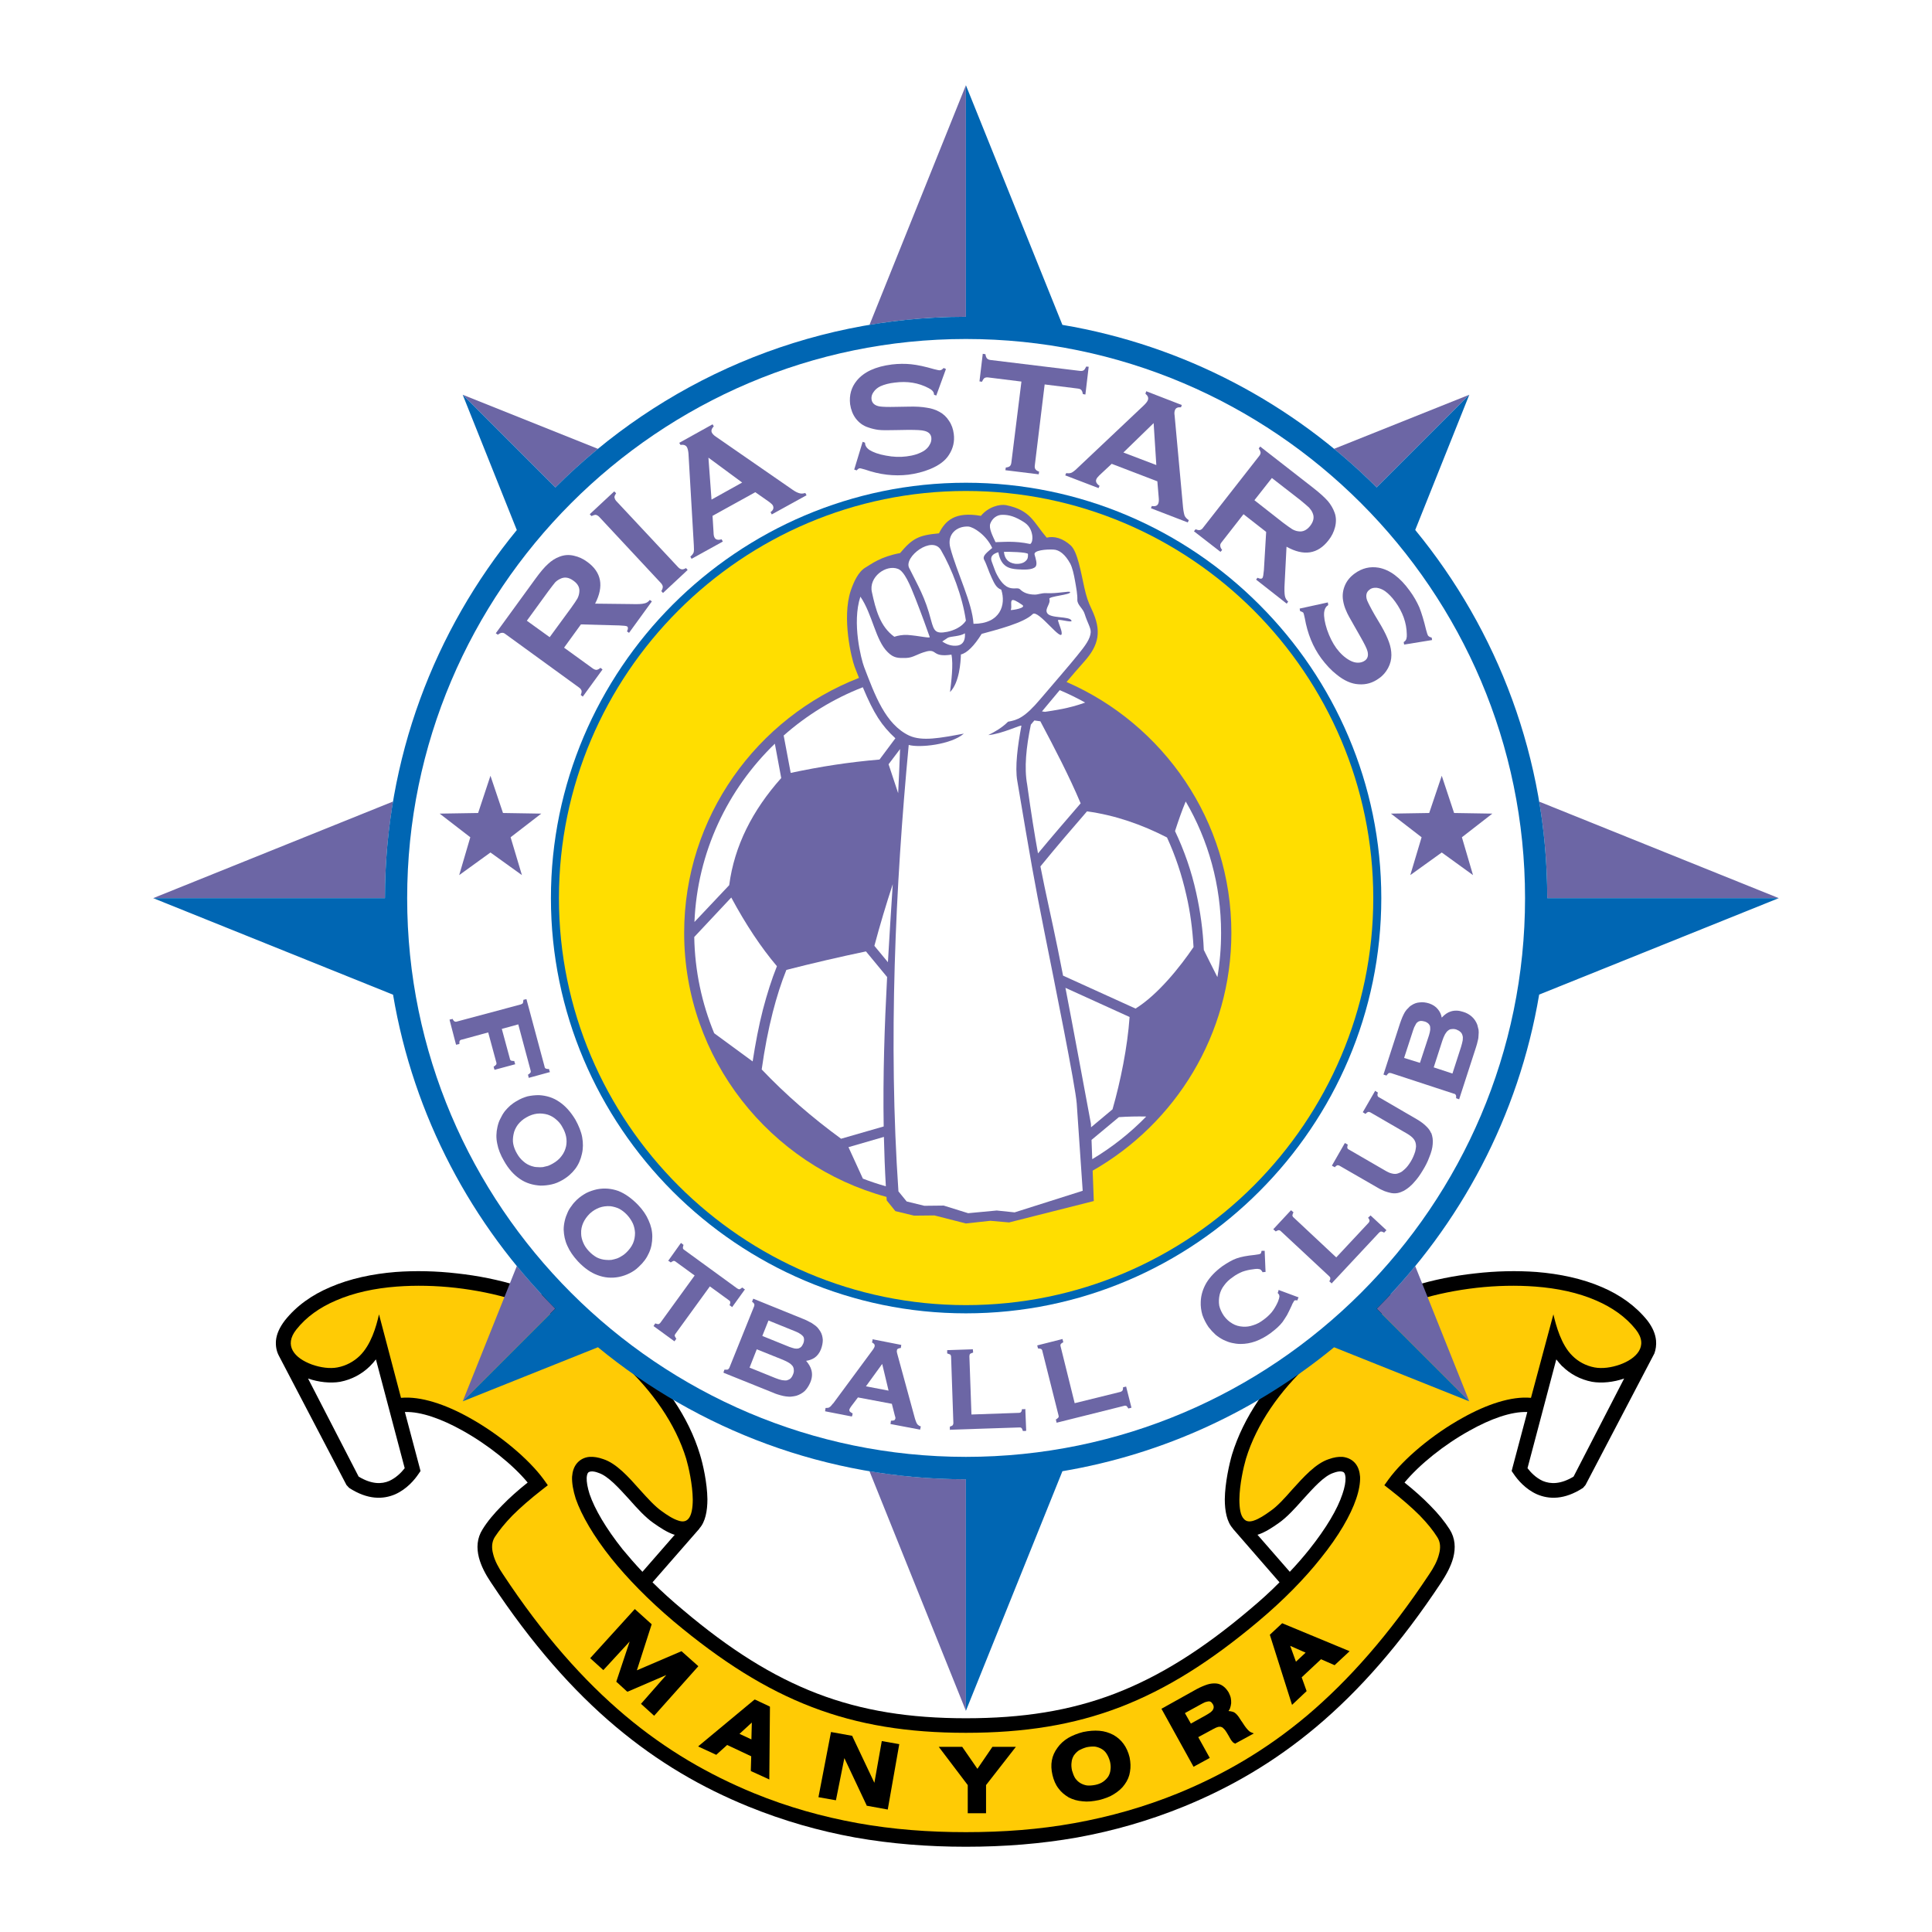
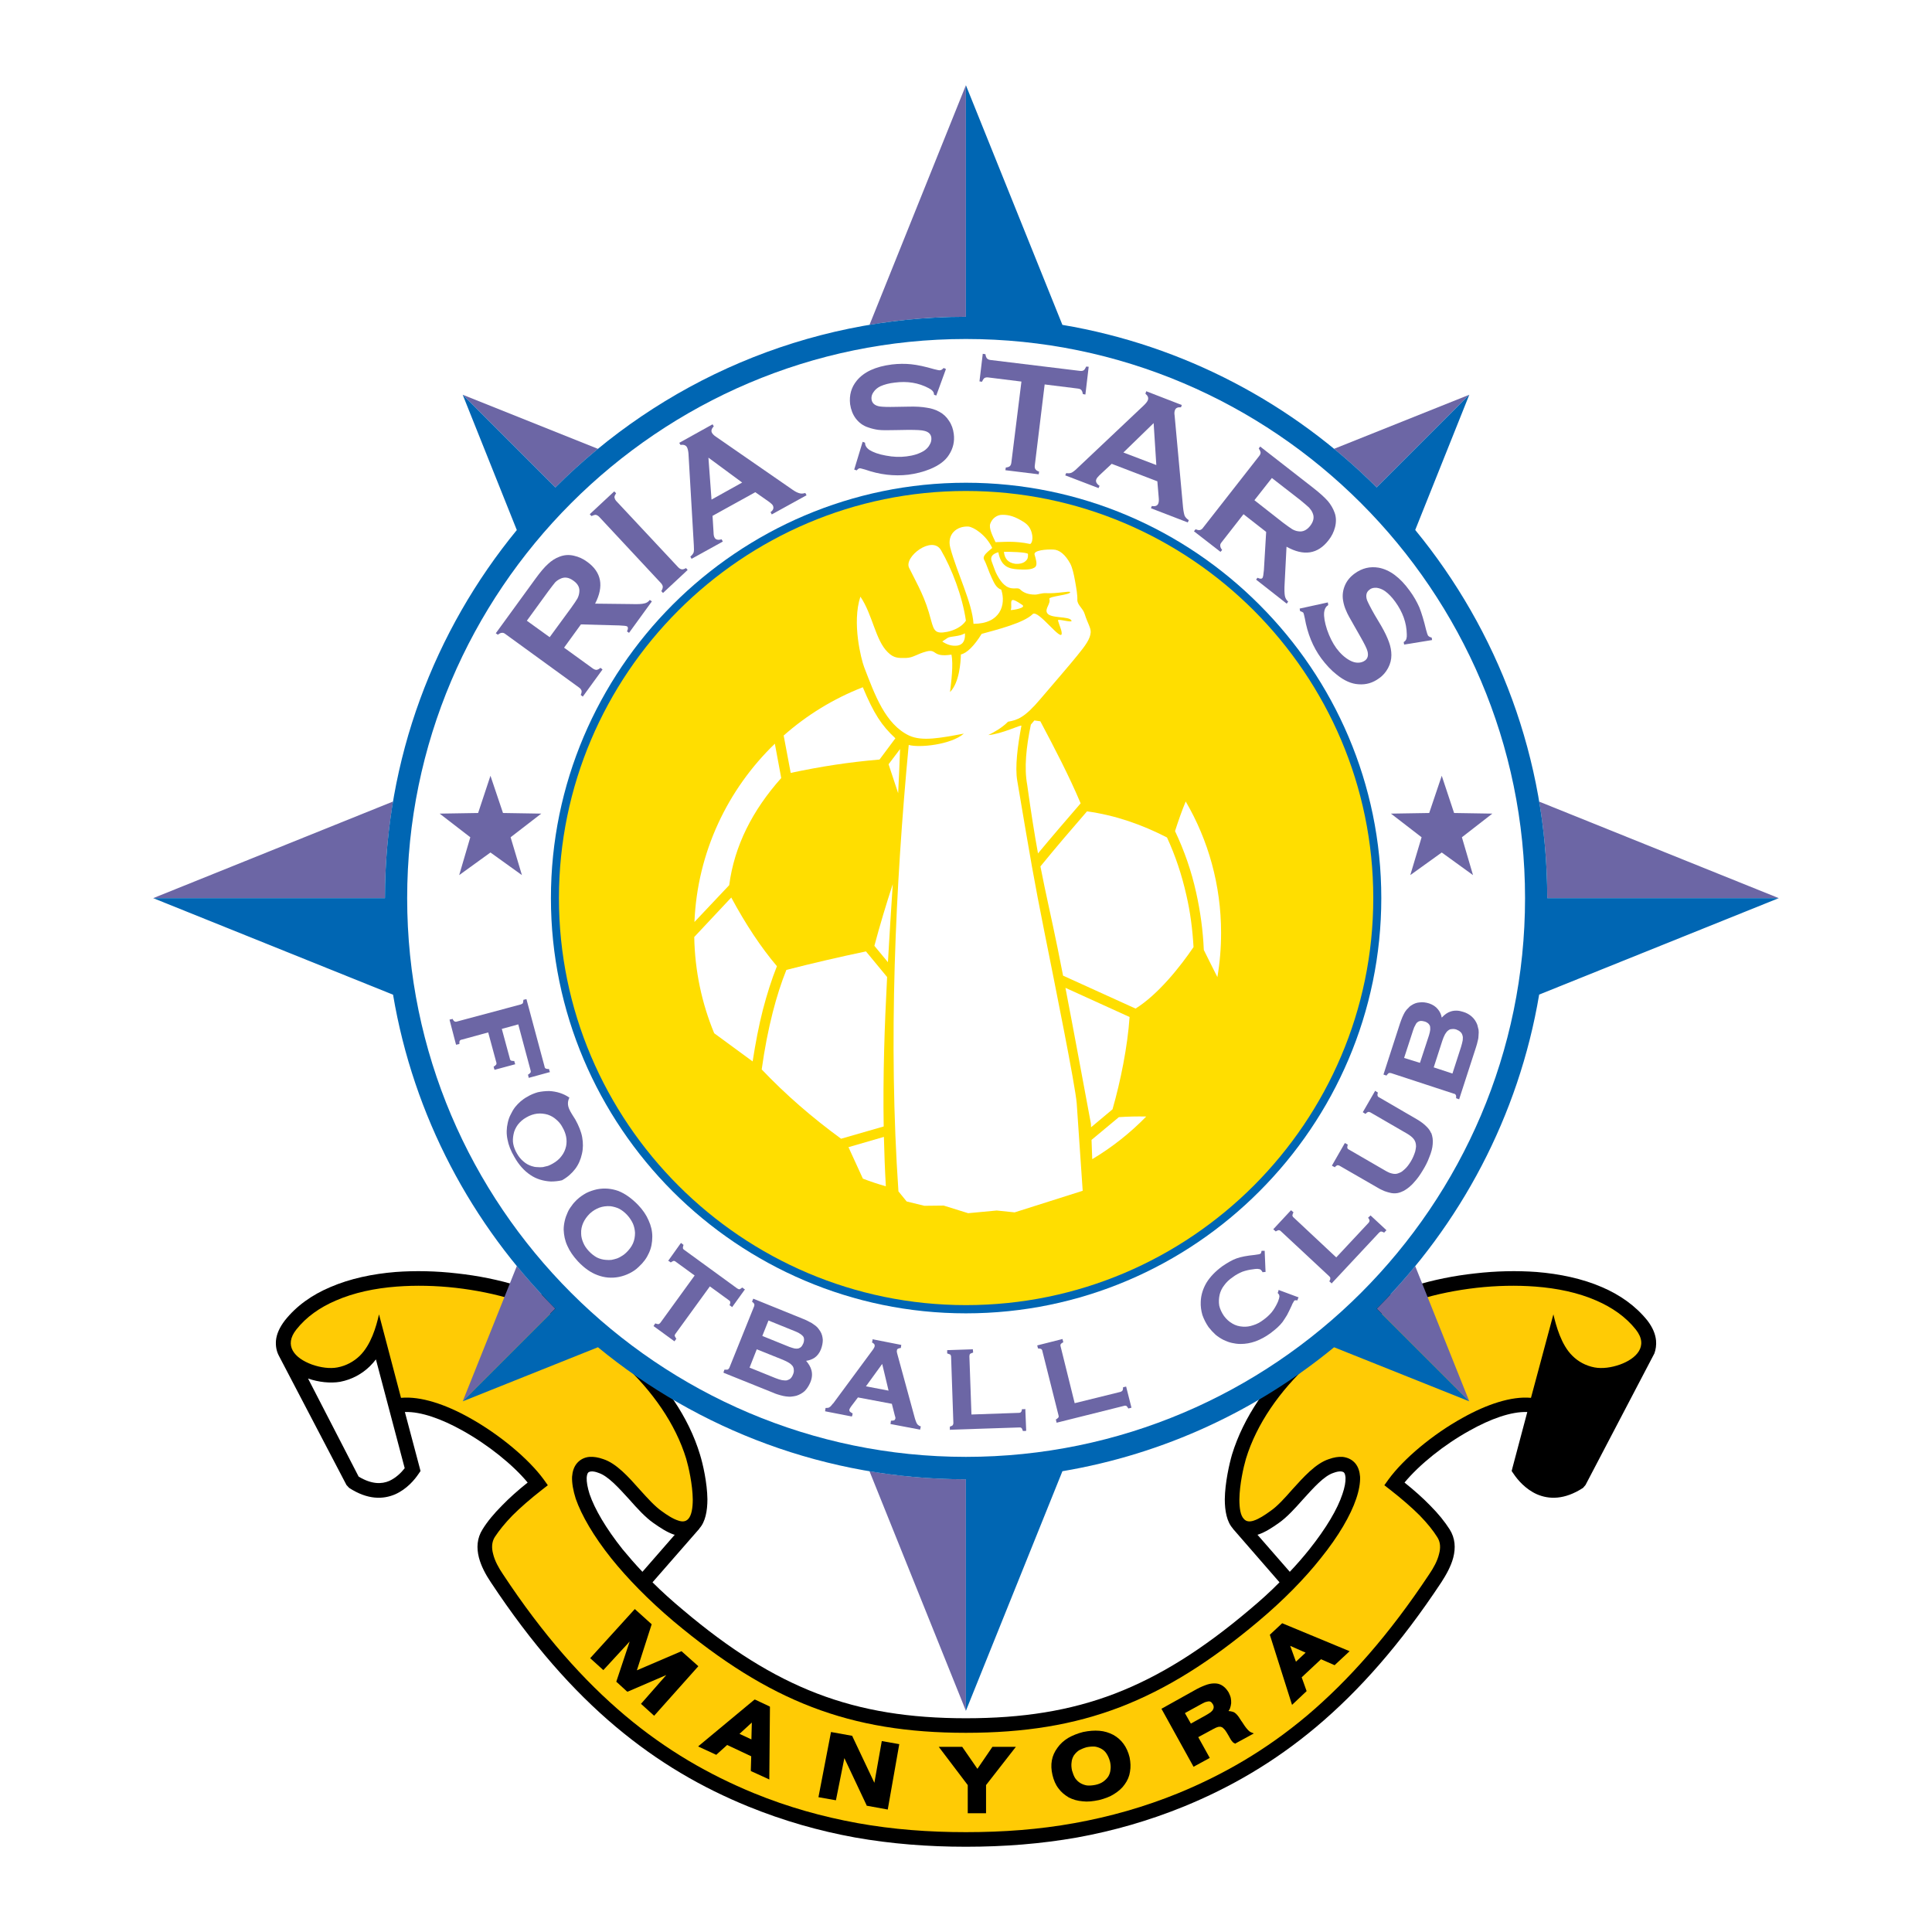
<svg xmlns="http://www.w3.org/2000/svg" version="1.0" id="Layer_1" x="0px" y="0px" width="192.756px" height="192.756px" viewBox="0 0 192.756 192.756" enable-background="new 0 0 192.756 192.756" xml:space="preserve">
  <g>
    <polygon fill-rule="evenodd" clip-rule="evenodd" fill="#FFFFFF" points="0,0 192.756,0 192.756,192.756 0,192.756 0,0  " />
    <path fill-rule="evenodd" clip-rule="evenodd" d="M127.656,157.867l-4.657-5.355v-0.02c-0.596-0.656-0.801-1.744-0.801-2.914   c0.021-1.641,0.451-3.529,0.718-4.451c1.149-3.756,3.611-7.264,6.71-10.137c3.344-3.098,7.447-5.479,11.387-6.688   c2.011-0.617,4.083-1.027,6.134-1.252c2.113-0.246,4.207-0.287,6.155-0.145c2.298,0.186,4.555,0.656,6.546,1.52   c1.764,0.758,3.323,1.846,4.513,3.322c0.533,0.699,0.801,1.355,0.862,1.99c0.041,0.451-0.021,0.902-0.164,1.293l-6.873,13.131   l-0.247,0.287c-1.866,1.211-3.405,1.148-4.596,0.637c-1.148-0.514-1.928-1.436-2.339-2.053l-0.185-0.266l0.082-0.328l1.478-5.561   c-1.621-0.061-3.693,0.697-5.745,1.848c-2.564,1.414-5.026,3.404-6.504,5.189c1.006,0.801,1.847,1.561,2.544,2.277   c0.842,0.842,1.478,1.643,1.95,2.381c0.573,0.902,0.615,1.867,0.368,2.83c-0.225,0.861-0.697,1.703-1.189,2.463   c-4.083,6.176-8.207,10.832-12.453,14.402c-4.269,3.59-8.659,6.094-13.214,7.961c-3.528,1.436-7.058,2.441-10.669,3.098   c-3.61,0.637-7.283,0.924-11.099,0.924c-3.775,0-7.468-0.287-11.059-0.924c-3.611-0.656-7.14-1.662-10.669-3.098   c-4.575-1.867-8.945-4.371-13.213-7.961c-4.247-3.57-8.371-8.227-12.454-14.402c-0.513-0.76-0.964-1.602-1.19-2.463   c-0.247-0.963-0.205-1.928,0.369-2.83c0.452-0.738,1.108-1.539,1.949-2.381c0.697-0.717,1.539-1.477,2.544-2.277   c-1.478-1.785-3.96-3.775-6.504-5.189c-2.052-1.15-4.144-1.908-5.745-1.848l1.477,5.561l0.083,0.328l-0.185,0.266   c-0.41,0.617-1.19,1.539-2.339,2.053c-1.19,0.512-2.729,0.574-4.596-0.637l-0.267-0.287L27.8,135.217   c-0.226-0.451-0.308-0.943-0.266-1.479c0.062-0.635,0.349-1.291,0.882-1.99c1.169-1.477,2.729-2.564,4.514-3.322   c1.99-0.863,4.247-1.334,6.545-1.52c1.949-0.143,4.042-0.102,6.155,0.145c2.051,0.225,4.124,0.635,6.114,1.252   c3.96,1.209,8.043,3.59,11.387,6.688c3.119,2.873,5.581,6.381,6.709,10.137c0.287,0.922,0.718,2.811,0.739,4.451   c0,1.17-0.206,2.258-0.8,2.914v0.02l-4.678,5.355c0.923,0.924,1.949,1.846,3.057,2.77c4.637,3.918,8.884,6.605,13.377,8.33   c4.493,1.723,9.233,2.463,14.834,2.463c5.642,0,10.381-0.74,14.875-2.463c4.473-1.725,8.74-4.412,13.377-8.33   C125.728,159.713,126.753,158.791,127.656,157.867L127.656,157.867z" />
    <path fill-rule="evenodd" clip-rule="evenodd" fill="#FFCB05" d="M31.124,136.141c0.862,0.307,1.806,0.43,2.544,0.287   c0.882-0.166,1.641-0.596,2.216-1.15l0,0c1.128-1.107,1.641-2.871,1.929-4.145l2.195,8.33c1.969-0.184,4.452,0.656,6.832,1.99   c2.995,1.662,5.909,4.104,7.407,6.156l0.41,0.574l-0.554,0.43c-1.211,0.945-2.195,1.807-2.975,2.586   c-0.759,0.779-1.333,1.498-1.765,2.154c-0.308,0.492-0.329,1.088-0.164,1.682c0.164,0.697,0.554,1.396,0.985,2.031   c3.98,6.033,8.022,10.588,12.187,14.096c4.145,3.488,8.392,5.908,12.823,7.734c3.406,1.396,6.853,2.359,10.361,2.996   c3.529,0.637,7.12,0.902,10.812,0.902c3.734,0,7.325-0.266,10.833-0.902c3.528-0.637,6.955-1.6,10.381-2.996   c4.432-1.826,8.679-4.246,12.823-7.734c4.145-3.508,8.187-8.062,12.187-14.096c0.432-0.635,0.821-1.334,0.985-2.031   c0.164-0.594,0.144-1.189-0.185-1.682c-0.41-0.656-0.985-1.375-1.744-2.154c-0.779-0.779-1.765-1.641-2.975-2.586l-0.555-0.43   l0.41-0.574c1.498-2.053,4.392-4.494,7.407-6.156c2.38-1.334,4.862-2.174,6.812-1.99l2.236-8.33   c0.267,1.129,0.779,3.057,1.908,4.145l0,0c0.555,0.555,1.313,0.984,2.195,1.15c0.76,0.143,1.683,0.02,2.544-0.287   c1.601-0.576,2.894-1.826,1.58-3.488c-1.006-1.273-2.38-2.217-3.939-2.893c-1.825-0.801-3.919-1.232-6.073-1.396   c-1.888-0.143-3.877-0.102-5.888,0.123c-1.97,0.227-3.96,0.615-5.868,1.211c-3.754,1.129-7.633,3.406-10.812,6.359   c-2.934,2.709-5.252,5.992-6.319,9.48c-0.246,0.84-0.636,2.564-0.656,4.061c0,0.863,0.103,1.602,0.451,1.949   c0.246,0.289,0.615,0.289,0.985,0.164c0.513-0.164,1.107-0.553,1.641-0.943c0.698-0.471,1.437-1.291,2.175-2.133   c1.17-1.293,2.359-2.627,3.673-3.057c0.513-0.186,0.964-0.248,1.354-0.227c0.554,0.062,0.984,0.287,1.292,0.656   c0.287,0.35,0.431,0.801,0.472,1.334c0.021,0.615-0.103,1.354-0.39,2.195c-0.554,1.641-1.744,3.713-3.55,5.949   c-1.579,1.99-3.672,4.145-6.216,6.279c-4.76,4-9.15,6.77-13.787,8.555c-4.658,1.785-9.562,2.564-15.388,2.564   c-5.786,0-10.689-0.779-15.347-2.564s-9.027-4.555-13.808-8.555c-2.524-2.135-4.617-4.289-6.217-6.279   c-1.785-2.236-2.975-4.309-3.55-5.949c-0.267-0.842-0.39-1.58-0.369-2.195c0.041-0.533,0.185-0.984,0.472-1.334   c0.308-0.369,0.738-0.615,1.292-0.656c0.369-0.021,0.841,0.041,1.354,0.227c1.313,0.43,2.503,1.764,3.652,3.057   c0.759,0.842,1.498,1.662,2.175,2.133c0.534,0.391,1.128,0.779,1.662,0.943c0.369,0.125,0.718,0.125,0.985-0.164   c0.328-0.348,0.451-1.086,0.451-1.949c-0.021-1.496-0.41-3.221-0.656-4.061c-1.067-3.488-3.385-6.771-6.319-9.48   c-3.18-2.953-7.058-5.23-10.812-6.359c-1.929-0.596-3.898-0.984-5.868-1.211c-2.011-0.225-4.001-0.266-5.889-0.123   c-2.154,0.164-4.247,0.596-6.073,1.396c-1.58,0.676-2.934,1.619-3.939,2.893C28.292,134.252,29.38,135.504,31.124,136.141   L31.124,136.141z" />
    <path fill-rule="evenodd" clip-rule="evenodd" fill="#6C66A5" d="M137.348,48.627l9.245-9.246L133.1,44.778   C134.578,45.992,135.996,47.276,137.348,48.627L137.348,48.627z" />
    <path fill-rule="evenodd" clip-rule="evenodd" fill="#6C66A5" d="M177.471,89.607l-23.908-9.629   c0.527,3.133,0.807,6.349,0.807,9.629H177.471L177.471,89.607z" />
    <path fill-rule="evenodd" clip-rule="evenodd" fill="#6C66A5" d="M15.285,89.607h23.123c0-3.284,0.279-6.503,0.808-9.64   L15.285,89.607L15.285,89.607z" />
    <path fill-rule="evenodd" clip-rule="evenodd" fill="#6C66A5" d="M96.368,8.504l-9.616,23.907c3.129-0.526,6.341-0.805,9.616-0.805   V8.504L96.368,8.504z" />
    <path fill-rule="evenodd" clip-rule="evenodd" fill="#6C66A5" d="M96.368,170.689v-23.102c-3.276,0-6.489-0.279-9.619-0.805   L96.368,170.689L96.368,170.689z" />
    <path fill-rule="evenodd" clip-rule="evenodd" fill="#6C66A5" d="M59.657,44.781l-13.495-5.399l9.248,9.251   C56.761,47.281,58.18,45.996,59.657,44.781L59.657,44.781z" />
    <path fill-rule="evenodd" clip-rule="evenodd" fill="#6C66A5" d="M137.348,130.57l9.245,9.242l-5.396-13.49   C139.982,127.801,138.698,129.219,137.348,130.57L137.348,130.57z" />
    <path fill-rule="evenodd" clip-rule="evenodd" fill="#6C66A5" d="M46.163,139.812l9.249-9.248c-1.351-1.352-2.635-2.771-3.848-4.25   L46.163,139.812L46.163,139.812z" />
    <path fill-rule="evenodd" clip-rule="evenodd" fill="#0066B3" d="M146.593,139.812l-9.245-9.242   c8.35-8.35,14.174-19.219,16.215-31.34l23.908-9.623h-23.102c0-13.918-4.948-26.718-13.172-36.732l5.396-13.493l-9.245,9.246   c-8.35-8.35-19.224-14.174-31.352-16.215L96.368,8.504v23.102c-15.965,0-30.458,6.517-40.958,17.027l-9.248-9.251l5.4,13.502   c-8.214,10.014-13.155,22.81-13.155,36.724H15.285l23.93,9.633c2.041,12.115,7.857,22.979,16.196,31.324l-9.249,9.248l13.493-5.398   c10.008,8.225,22.8,13.174,36.712,13.174v23.102l9.631-23.908c10.165-1.711,19.447-6.08,27.103-12.365L146.593,139.812   L146.593,139.812z" />
    <path fill-rule="evenodd" clip-rule="evenodd" fill="#FFFFFF" d="M96.368,145.352c30.734,0,55.786-25.051,55.786-55.744   c0-30.714-25.052-55.786-55.786-55.786c-30.693,0-55.745,25.072-55.745,55.786C40.623,120.301,65.674,145.352,96.368,145.352   L96.368,145.352z" />
    <path fill-rule="evenodd" clip-rule="evenodd" fill="#0066B3" d="M96.368,48.163c11.427,0,21.789,4.657,29.278,12.167   c7.509,7.509,12.166,17.87,12.166,29.278c0,11.387-4.657,21.748-12.166,29.256c-7.489,7.51-17.851,12.168-29.278,12.168   c-11.387,0-21.748-4.658-29.257-12.168c-7.489-7.508-12.146-17.869-12.146-29.256c0-11.408,4.657-21.769,12.146-29.278   C74.62,52.82,84.981,48.163,96.368,48.163L96.368,48.163z" />
    <path fill-rule="evenodd" clip-rule="evenodd" fill="#FFDE00" d="M96.368,48.984c-11.161,0-21.317,4.555-28.683,11.92   c-7.366,7.366-11.92,17.521-11.92,28.704c0,11.16,4.555,21.316,11.92,28.682c7.366,7.367,17.521,11.922,28.683,11.922   c11.202,0,21.358-4.555,28.724-11.922c7.345-7.365,11.92-17.521,11.92-28.682c0-11.182-4.575-21.338-11.92-28.704   C117.726,53.539,107.569,48.984,96.368,48.984L96.368,48.984z" />
    <path fill-rule="evenodd" clip-rule="evenodd" fill="#6C66A5" d="M142.879,63.858l-2.789,0.452l-0.042-0.246   c0.042-0.042,0.082-0.062,0.103-0.083c0.144-0.103,0.227-0.328,0.205-0.697c-0.02-1.149-0.409-2.216-1.148-3.242   c-0.328-0.452-0.657-0.8-1.026-1.067c-0.267-0.185-0.533-0.288-0.82-0.329c-0.287-0.021-0.533,0.021-0.718,0.185   c-0.328,0.226-0.411,0.595-0.247,1.067c0.104,0.246,0.35,0.739,0.76,1.457l0.636,1.067c0.369,0.636,0.616,1.169,0.78,1.621   c0.164,0.452,0.246,0.882,0.246,1.313c0,0.452-0.103,0.862-0.329,1.292c-0.225,0.411-0.512,0.76-0.902,1.026   c-0.615,0.452-1.292,0.657-2.052,0.595c-0.697-0.041-1.416-0.349-2.175-0.964c-0.554-0.431-1.066-0.985-1.538-1.621   c-0.842-1.149-1.375-2.482-1.642-4.001c-0.062-0.328-0.123-0.492-0.144-0.554c-0.041-0.041-0.145-0.103-0.329-0.165l-0.04-0.246   l2.811-0.615l0.041,0.267c-0.041,0.021-0.062,0.041-0.082,0.062c-0.185,0.123-0.287,0.349-0.328,0.657   c-0.041,0.451,0.061,1.025,0.287,1.723c0.246,0.718,0.554,1.333,0.923,1.847c0.411,0.554,0.862,0.964,1.354,1.231   c0.267,0.144,0.533,0.226,0.8,0.226s0.492-0.062,0.698-0.205c0.287-0.205,0.368-0.513,0.267-0.923   c-0.062-0.267-0.309-0.759-0.719-1.477l-0.595-1.046c-0.41-0.718-0.697-1.21-0.82-1.539c-0.144-0.308-0.246-0.657-0.309-1.026   c-0.081-0.513-0.021-1.026,0.206-1.539c0.205-0.452,0.513-0.821,0.964-1.149c0.738-0.533,1.518-0.718,2.38-0.574   c1.107,0.205,2.134,0.964,3.099,2.298c0.409,0.554,0.718,1.108,0.964,1.662c0.226,0.575,0.452,1.313,0.677,2.257   c0.083,0.307,0.144,0.492,0.185,0.553c0.062,0.083,0.186,0.165,0.37,0.206L142.879,63.858L142.879,63.858z" />
    <path fill-rule="evenodd" clip-rule="evenodd" fill="#6C66A5" d="M104.226,38.356l-0.984,8.083c-0.021,0.164,0,0.287,0.062,0.37   c0.061,0.103,0.185,0.185,0.369,0.246l-0.041,0.267l-3.324-0.41l0.041-0.267c0.185-0.021,0.328-0.062,0.41-0.144   c0.082-0.082,0.124-0.185,0.145-0.349l1.005-8.083l-3.303-0.41c-0.165-0.021-0.287,0-0.391,0.062   c-0.082,0.062-0.164,0.184-0.246,0.369l-0.246-0.041l0.328-2.75l0.268,0.041c0.02,0.185,0.081,0.329,0.144,0.411   c0.081,0.082,0.184,0.144,0.348,0.164l8.926,1.087c0.164,0.021,0.308,0,0.39-0.062s0.164-0.185,0.246-0.369l0.246,0.02l-0.328,2.77   l-0.246-0.041c-0.041-0.185-0.082-0.328-0.165-0.41c-0.061-0.082-0.184-0.123-0.348-0.144L104.226,38.356L104.226,38.356z" />
    <path fill-rule="evenodd" clip-rule="evenodd" fill="#6C66A5" d="M94.377,36.817l-0.964,2.647l-0.226-0.082   c0-0.062,0-0.103-0.021-0.144c-0.021-0.164-0.185-0.349-0.513-0.513c-1.006-0.534-2.134-0.718-3.386-0.554   c-0.554,0.062-1.026,0.185-1.436,0.369c-0.287,0.144-0.513,0.328-0.677,0.575c-0.164,0.226-0.226,0.451-0.205,0.698   c0.041,0.41,0.328,0.656,0.821,0.738c0.267,0.041,0.8,0.062,1.642,0.041l1.231-0.021c0.738-0.021,1.354,0.021,1.805,0.103   c0.472,0.062,0.903,0.206,1.272,0.41c0.39,0.206,0.718,0.513,0.964,0.903c0.267,0.39,0.411,0.82,0.472,1.292   c0.103,0.759-0.062,1.457-0.472,2.092c-0.369,0.595-1.005,1.067-1.908,1.437c-0.657,0.267-1.375,0.451-2.154,0.554   c-1.416,0.164-2.852,0-4.309-0.513c-0.308-0.082-0.493-0.144-0.554-0.124c-0.062,0-0.165,0.062-0.288,0.206l-0.246-0.082   l0.841-2.77l0.226,0.082c0.021,0.042,0.021,0.082,0.021,0.103c0.021,0.246,0.164,0.431,0.41,0.615   c0.39,0.246,0.944,0.452,1.662,0.575c0.739,0.143,1.416,0.164,2.052,0.082c0.697-0.082,1.272-0.267,1.744-0.554   c0.247-0.164,0.451-0.369,0.575-0.615c0.144-0.226,0.185-0.472,0.164-0.698c-0.041-0.349-0.267-0.574-0.677-0.677   c-0.267-0.083-0.821-0.103-1.641-0.103l-1.211,0.021c-0.82,0.021-1.395,0.021-1.744-0.021c-0.328-0.041-0.677-0.123-1.026-0.246   c-0.513-0.164-0.923-0.472-1.251-0.903c-0.287-0.39-0.472-0.861-0.554-1.416c-0.103-0.903,0.123-1.683,0.657-2.339   c0.718-0.882,1.888-1.416,3.508-1.621c0.677-0.082,1.333-0.082,1.929-0.021c0.616,0.062,1.375,0.226,2.298,0.493   c0.328,0.082,0.513,0.123,0.574,0.103c0.124,0,0.226-0.082,0.37-0.226L94.377,36.817L94.377,36.817z" />
    <path fill-rule="evenodd" clip-rule="evenodd" fill="#6C66A5" d="M65.961,58.196l-6.196-6.647   c-0.103-0.103-0.226-0.164-0.329-0.185c-0.103,0-0.246,0.041-0.431,0.123l-0.164-0.185l2.441-2.277l0.185,0.185   c-0.103,0.164-0.164,0.287-0.164,0.41c0.021,0.103,0.062,0.226,0.164,0.349l6.196,6.627c0.123,0.123,0.226,0.185,0.349,0.205   c0.123,0.021,0.246-0.02,0.431-0.123l0.164,0.185l-2.461,2.298l-0.165-0.185c0.103-0.185,0.144-0.308,0.144-0.431   C66.126,58.442,66.064,58.319,65.961,58.196L65.961,58.196z" />
    <polygon fill-rule="evenodd" clip-rule="evenodd" fill="#6C66A5" points="48.933,77.399 50.184,81.113 54,81.175 50.943,83.534    52.072,87.309 48.933,85.053 45.814,87.309 46.922,83.534 43.865,81.175 47.702,81.113 48.933,77.399  " />
    <polygon fill-rule="evenodd" clip-rule="evenodd" fill="#6C66A5" points="143.844,77.399 142.592,81.113 138.776,81.175    141.833,83.534 140.705,87.309 143.844,85.053 146.962,87.309 145.854,83.534 148.891,81.175 145.075,81.113 143.844,77.399  " />
    <path fill-rule="evenodd" clip-rule="evenodd" fill="#6C66A5" d="M48.707,103.004l-2.626,0.719c-0.062,0-0.103,0.021-0.123,0.041   c-0.041,0.021-0.062,0.041-0.082,0.062l0,0c-0.021,0.039-0.021,0.061-0.041,0.102l0,0c0,0.041,0,0.104,0,0.164v0.062l-0.062,0.02   l-0.185,0.041l-0.082,0.021l-0.021-0.062l-0.616-2.359l-0.021-0.082l0.062-0.02l0.185-0.041l0.062-0.021l0.021,0.062   c0.041,0.061,0.082,0.102,0.103,0.143l0,0c0.041,0.021,0.061,0.041,0.082,0.062c0.041,0,0.062,0.02,0.103,0.02s0.082,0,0.123-0.02   l6.36-1.703c0.061-0.021,0.102-0.041,0.123-0.062l0,0c0.041,0,0.062-0.02,0.082-0.061l0,0l0,0l0,0   c0.021-0.021,0.021-0.062,0.041-0.104c0-0.041,0-0.102,0.02-0.164v-0.061l0.042-0.021l0.185-0.041l0.082-0.02l0.021,0.082   l1.785,6.646c0,0.062,0.021,0.104,0.041,0.123c0.02,0.041,0.041,0.062,0.062,0.062l0,0c0.021,0.02,0.062,0.041,0.103,0.041   c0.062,0.02,0.103,0.02,0.185,0.02h0.062v0.062l0.062,0.184l0.021,0.062l-0.082,0.02l-1.949,0.533l-0.082,0.021l-0.021-0.082   l-0.041-0.184l-0.021-0.043l0.062-0.041c0.062-0.041,0.103-0.061,0.123-0.102l0,0c0.041-0.021,0.062-0.062,0.083-0.082l0,0   c0-0.021,0.02-0.062,0.02-0.082c0-0.041-0.02-0.082-0.02-0.123l-1.231-4.596l-1.641,0.451l0.8,2.955   c0,0.061,0.021,0.102,0.041,0.123c0.021,0.041,0.041,0.061,0.061,0.082c0.042,0,0.062,0.02,0.103,0.02   c0.062,0.021,0.123,0.021,0.185,0.021h0.062v0.061l0.062,0.186l0.021,0.082l-0.082,0.02l-1.908,0.514l-0.062,0.02l-0.041-0.082   l-0.041-0.184l-0.021-0.062l0.062-0.02c0.062-0.041,0.103-0.062,0.123-0.104c0.041-0.02,0.062-0.061,0.082-0.082l0,0l0,0   c0-0.02,0.021-0.061,0.021-0.102l0,0c0-0.021,0-0.082-0.021-0.123L48.707,103.004L48.707,103.004z" />
    <path fill-rule="evenodd" clip-rule="evenodd" fill="#6C66A5" d="M107.221,139.996l4.575-1.129c0.042-0.02,0.083-0.039,0.123-0.061   c0.021-0.02,0.041-0.041,0.062-0.062c0.021-0.02,0.041-0.061,0.041-0.102c0.021-0.041,0.021-0.102,0.021-0.164v-0.062l0.061-0.02   l0.186-0.041l0.062-0.02l0.021,0.08l0.492,1.949l0.021,0.084l-0.082,0.02l-0.164,0.041l-0.062,0.02l-0.041-0.061   c-0.021-0.041-0.062-0.104-0.082-0.123l0,0c-0.041-0.041-0.062-0.061-0.082-0.082l0,0c-0.041,0-0.062-0.021-0.103-0.021   s-0.082,0-0.123,0.021l-6.647,1.662l-0.082,0.02l-0.021-0.082l-0.041-0.184l-0.021-0.062l0.062-0.02   c0.041-0.041,0.103-0.062,0.122-0.104c0.042-0.02,0.062-0.061,0.083-0.082l0,0c0.021-0.02,0.021-0.061,0.021-0.082   c0-0.041,0-0.082-0.021-0.143L104,134.807c0-0.062-0.021-0.104-0.041-0.123l0,0c-0.021-0.043-0.041-0.062-0.062-0.082l0,0   c-0.021-0.021-0.062-0.021-0.103-0.041c-0.041,0-0.103-0.021-0.164-0.021h-0.062l-0.021-0.061l-0.041-0.164l-0.021-0.084   l0.082-0.02l2.358-0.596l0.083-0.02l0.021,0.082l0.041,0.186l0.021,0.061l-0.062,0.02c-0.062,0.043-0.104,0.062-0.144,0.104   c-0.021,0.02-0.062,0.041-0.062,0.082l0,0c-0.021,0.02-0.021,0.041-0.021,0.082s0,0.082,0.021,0.143l0,0L107.221,139.996   L107.221,139.996z" />
    <path fill-rule="evenodd" clip-rule="evenodd" fill="#6C66A5" d="M96.922,141.125l4.719-0.164c0.041,0,0.082,0,0.123-0.02   c0.041,0,0.062-0.021,0.082-0.041c0.021-0.021,0.041-0.043,0.062-0.082c0.021-0.043,0.041-0.104,0.041-0.166l0.021-0.061h0.062   h0.185l0.082-0.021v0.082l0.082,2.012v0.082l-0.082,0.02h-0.185h-0.062l-0.021-0.061c-0.021-0.062-0.041-0.123-0.062-0.164   c-0.021-0.021-0.041-0.062-0.082-0.082h0.021c-0.041-0.021-0.062-0.021-0.103-0.041c-0.021,0-0.082,0-0.123,0l-6.833,0.225   l-0.082,0.021v-0.082v-0.184v-0.062l0.062-0.021c0.062-0.02,0.103-0.041,0.143-0.061c0.041-0.021,0.083-0.062,0.103-0.082h-0.02   c0.02-0.021,0.041-0.041,0.041-0.082l0,0c0.021-0.041,0.021-0.082,0.021-0.123l-0.226-6.586l0,0l0,0   c0-0.062-0.021-0.104-0.021-0.145c-0.021-0.02-0.041-0.041-0.041-0.061c-0.021-0.041-0.062-0.062-0.103-0.062   c-0.041-0.02-0.103-0.041-0.164-0.061l-0.062-0.021v-0.061v-0.186v-0.082h0.083l2.4-0.082h0.082v0.082l0.021,0.186v0.061   l-0.062,0.021c-0.062,0.02-0.123,0.041-0.164,0.061c-0.041,0.021-0.061,0.041-0.082,0.062l0,0c-0.021,0.02-0.041,0.041-0.041,0.082   s-0.021,0.082-0.021,0.143L96.922,141.125L96.922,141.125z" />
    <path fill-rule="evenodd" clip-rule="evenodd" fill="#6C66A5" d="M70.824,128.344l-3.426,4.719   c-0.021,0.041-0.062,0.082-0.062,0.102c-0.021,0.041-0.021,0.082-0.021,0.104l0,0c0,0.02,0.021,0.061,0.041,0.102   c0.021,0.041,0.042,0.082,0.083,0.145l0.041,0.041l-0.041,0.061l-0.103,0.145l-0.042,0.062l-0.062-0.043l-1.969-1.436l-0.062-0.041   l0.041-0.061l0.103-0.166l0.041-0.041l0.062,0.021c0.062,0.02,0.103,0.041,0.164,0.041c0.041,0.021,0.082,0.021,0.103,0l0,0   c0.021,0,0.062-0.021,0.082-0.041c0.041-0.021,0.062-0.061,0.103-0.104l3.405-4.697l-1.887-1.375   c-0.041-0.041-0.082-0.061-0.103-0.061c-0.041-0.021-0.062-0.021-0.103-0.021l0,0c-0.021,0-0.062,0.021-0.103,0.041   c-0.041,0.021-0.082,0.041-0.144,0.082l-0.041,0.041l-0.041-0.041l-0.144-0.102l-0.082-0.041l0.062-0.062l1.169-1.641l0.062-0.062   l0.062,0.041l0.144,0.123l0.041,0.021l-0.02,0.061c-0.021,0.062-0.021,0.123-0.042,0.164c0,0.041,0,0.082,0,0.123l0,0   c0.021,0.021,0.021,0.041,0.042,0.082c0.02,0.021,0.062,0.041,0.103,0.082l5.272,3.838c0.041,0.02,0.082,0.041,0.123,0.061   c0.021,0.021,0.062,0.021,0.082,0.021c0.041,0,0.082-0.021,0.103-0.041c0.062-0.021,0.103-0.062,0.144-0.104l0.061-0.02l0.042,0.02   l0.144,0.123l0.082,0.041l-0.062,0.062l-1.169,1.621l-0.062,0.082l-0.062-0.062l-0.144-0.102l-0.061-0.041l0.041-0.041   c0.021-0.062,0.021-0.123,0.042-0.164l0,0c0-0.041,0-0.082,0-0.123l0,0c-0.021-0.021-0.021-0.041-0.042-0.082l0,0   c-0.041-0.021-0.061-0.062-0.102-0.082l0,0L70.824,128.344L70.824,128.344z" />
    <path fill-rule="evenodd" clip-rule="evenodd" fill="#6C66A5" d="M133.318,125.451l3.221-3.447   c0.021-0.041,0.062-0.062,0.062-0.104l0,0c0.021-0.041,0.041-0.061,0.041-0.102c0-0.021-0.021-0.062-0.021-0.104   c-0.021-0.041-0.041-0.082-0.083-0.143l-0.04-0.062l0.04-0.041l0.144-0.123l0.042-0.062l0.062,0.043l1.478,1.373l0.061,0.062   l-0.061,0.062l-0.123,0.123l-0.042,0.061l-0.062-0.041c-0.061-0.02-0.103-0.041-0.144-0.061c-0.041,0-0.082-0.021-0.123-0.021l0,0   c-0.021,0.021-0.041,0.021-0.081,0.041c-0.021,0.021-0.062,0.041-0.104,0.082l-4.678,5.006l-0.041,0.062l-0.062-0.062l-0.144-0.123   l-0.041-0.041l0.041-0.041c0.021-0.061,0.041-0.123,0.062-0.164l0,0c0-0.041,0-0.082,0-0.104l0,0c0-0.039,0-0.061-0.021-0.082   c-0.021-0.039-0.062-0.08-0.082-0.102l-4.821-4.494c-0.041-0.039-0.082-0.061-0.103-0.082l0,0c-0.041-0.02-0.062-0.02-0.103-0.02   c-0.021-0.021-0.062,0-0.104,0.02c-0.04,0-0.103,0.043-0.143,0.062l-0.062,0.041l-0.041-0.041l-0.145-0.123l-0.062-0.061   l0.062-0.062l1.662-1.785l0.062-0.041l0.041,0.041l0.144,0.123l0.041,0.041l-0.021,0.061c-0.041,0.062-0.062,0.104-0.062,0.166   c-0.021,0.041-0.021,0.061-0.021,0.102l0,0l0,0c0,0.021,0.021,0.062,0.041,0.082c0,0.041,0.041,0.062,0.082,0.104L133.318,125.451   L133.318,125.451z" />
    <path fill-rule="evenodd" clip-rule="evenodd" fill="#6C66A5" d="M127.574,128.691l0.082,0.041l1.826,0.678l0.082,0.021   l-0.041,0.08l-0.062,0.164l-0.021,0.062h-0.061c-0.062-0.02-0.124-0.02-0.164,0c-0.021,0-0.062,0-0.083,0.021l0,0   c0,0-0.04,0.061-0.082,0.143c-0.062,0.082-0.123,0.205-0.185,0.369l0,0c-0.164,0.35-0.308,0.656-0.451,0.924   c-0.164,0.268-0.308,0.492-0.451,0.697c-0.144,0.184-0.308,0.369-0.513,0.555c-0.205,0.184-0.432,0.369-0.678,0.553   c-0.492,0.369-1.005,0.637-1.498,0.822c-0.513,0.184-1.005,0.266-1.497,0.266l0,0l0,0l0,0c-0.308,0-0.595-0.041-0.862-0.102   c-0.287-0.062-0.554-0.164-0.82-0.289l0,0c-0.287-0.143-0.574-0.328-0.82-0.533c-0.246-0.225-0.472-0.471-0.697-0.758   c-0.268-0.391-0.473-0.801-0.616-1.211c-0.123-0.432-0.185-0.861-0.164-1.312c0.021-0.678,0.226-1.314,0.574-1.908   c0.37-0.596,0.883-1.129,1.58-1.643c0.246-0.164,0.493-0.328,0.718-0.451c0.246-0.143,0.473-0.246,0.698-0.328l0,0   c0.226-0.082,0.472-0.145,0.779-0.205s0.636-0.102,1.026-0.143l0,0l0,0l0,0c0.164-0.021,0.308-0.043,0.41-0.062   c0.103-0.021,0.144-0.041,0.164-0.062c0.021,0,0.041-0.02,0.062-0.061s0.021-0.082,0.041-0.145l0.021-0.08h0.062h0.164h0.082v0.08   l0.082,1.949v0.082h-0.062l-0.205,0.021h-0.041l-0.021-0.062c-0.021-0.02-0.021-0.041-0.041-0.061l0,0   c-0.021-0.021-0.021-0.041-0.041-0.041l0,0c-0.021-0.041-0.062-0.082-0.103-0.104c-0.041-0.02-0.083-0.041-0.144-0.041l0,0   c-0.062-0.02-0.144-0.02-0.226-0.02c-0.104,0-0.226,0.02-0.369,0.041l0,0c-0.37,0.041-0.719,0.123-1.067,0.246l0,0   c-0.328,0.143-0.657,0.309-0.943,0.533c-0.37,0.246-0.657,0.533-0.862,0.82c-0.226,0.287-0.369,0.596-0.451,0.924l0,0   c-0.082,0.369-0.103,0.738-0.041,1.107c0.082,0.35,0.246,0.697,0.472,1.025c0.246,0.328,0.513,0.576,0.841,0.76   c0.309,0.186,0.657,0.287,1.067,0.309l0,0c0.328,0.02,0.656-0.021,1.005-0.145c0.35-0.102,0.698-0.287,1.047-0.555   c0.308-0.225,0.574-0.471,0.8-0.738c0.226-0.287,0.411-0.594,0.575-0.943l0,0c0.062-0.123,0.103-0.246,0.123-0.328   c0.041-0.104,0.061-0.164,0.061-0.246c0.021-0.041,0.021-0.102,0-0.145c0-0.041-0.02-0.082-0.04-0.123l0,0   c-0.021-0.02-0.021-0.041-0.041-0.041c-0.021-0.02-0.041-0.041-0.041-0.061L127.472,129l0.02-0.041l0.062-0.186L127.574,128.691   L127.574,128.691z" />
    <path fill-rule="evenodd" clip-rule="evenodd" fill="#6C66A5" d="M137.606,109.488L137.606,109.488l3.775,2.195   c0.349,0.205,0.656,0.432,0.882,0.656c0.247,0.227,0.41,0.451,0.514,0.697h0.02c0.124,0.328,0.186,0.697,0.145,1.107   c-0.021,0.391-0.145,0.842-0.35,1.334c-0.164,0.453-0.39,0.883-0.656,1.314c-0.246,0.41-0.513,0.799-0.82,1.127   c-0.164,0.205-0.35,0.369-0.514,0.514c-0.184,0.145-0.348,0.266-0.533,0.369c-0.205,0.104-0.41,0.184-0.615,0.227   c-0.226,0.041-0.431,0.041-0.657,0l0,0c-0.204-0.043-0.431-0.104-0.655-0.186l0,0c-0.227-0.102-0.473-0.205-0.698-0.348l0,0   l-3.775-2.176l0,0c-0.103-0.062-0.164-0.062-0.246-0.062c-0.062,0.021-0.123,0.084-0.205,0.145l-0.041,0.062l-0.062-0.043   l-0.164-0.08l-0.062-0.043l0.041-0.08l1.211-2.113l0.041-0.062l0.081,0.041l0.145,0.082l0.062,0.041l-0.021,0.062   c-0.021,0.102-0.041,0.184-0.021,0.266c0.021,0.061,0.062,0.123,0.164,0.164l3.364,1.949l0,0c0.205,0.123,0.452,0.268,0.697,0.369   c0.247,0.082,0.514,0.145,0.739,0.082l0,0c0.123-0.041,0.246-0.082,0.369-0.145l0,0c0.123-0.061,0.226-0.162,0.349-0.266   c0.246-0.205,0.452-0.492,0.656-0.82c0.186-0.309,0.329-0.656,0.432-0.984c0.041-0.164,0.062-0.328,0.082-0.494   c0-0.162-0.021-0.307-0.062-0.43c-0.082-0.246-0.246-0.432-0.452-0.596c-0.204-0.164-0.451-0.307-0.676-0.43l0,0l-3.365-1.949l0,0   c-0.082-0.041-0.164-0.062-0.226-0.041c-0.062,0.02-0.144,0.061-0.205,0.143l-0.042,0.041l-0.062-0.02l-0.163-0.104l-0.062-0.041   l0.041-0.061l1.149-1.99l0.041-0.082l0.062,0.041l0.164,0.102l0.041,0.021v0.061c-0.041,0.104-0.041,0.205-0.021,0.268   C137.463,109.385,137.504,109.447,137.606,109.488L137.606,109.488z" />
    <path fill-rule="evenodd" clip-rule="evenodd" fill="#6C66A5" d="M124.065,51.302l-2.195,2.811   c-0.103,0.123-0.144,0.246-0.123,0.349c0,0.123,0.062,0.247,0.185,0.411l-0.164,0.185l-2.646-2.051l0.164-0.206   c0.185,0.082,0.328,0.103,0.431,0.082c0.103-0.021,0.226-0.103,0.308-0.226l5.602-7.16c0.103-0.124,0.144-0.247,0.144-0.349   c-0.021-0.123-0.082-0.246-0.185-0.41l0.144-0.185l5.293,4.124c0.656,0.513,1.129,0.943,1.457,1.313   c0.308,0.369,0.533,0.759,0.677,1.169c0.164,0.451,0.164,0.944,0.041,1.436c-0.123,0.472-0.328,0.903-0.656,1.313   c-1.067,1.375-2.462,1.601-4.186,0.636l-0.185,3.611c-0.041,0.636-0.021,1.067,0.021,1.292c0.041,0.226,0.144,0.411,0.328,0.575   l-0.144,0.205l-3.057-2.4l0.144-0.185c0.246,0.123,0.41,0.123,0.492,0.02c0.062-0.082,0.103-0.328,0.144-0.779l0.226-3.816   L124.065,51.302L124.065,51.302L124.065,51.302z M125.153,49.907l2.852,2.237c0.431,0.328,0.738,0.533,0.923,0.656   c0.185,0.103,0.39,0.185,0.596,0.206c0.451,0.082,0.841-0.103,1.189-0.534c0.349-0.452,0.431-0.882,0.246-1.292   c-0.082-0.205-0.205-0.369-0.349-0.534c-0.144-0.144-0.451-0.39-0.862-0.739l-2.852-2.216L125.153,49.907L125.153,49.907z" />
    <path fill-rule="evenodd" clip-rule="evenodd" fill="#6C66A5" d="M115.469,48.02l-4.555-1.744l-1.231,1.149   c-0.164,0.165-0.267,0.287-0.308,0.411c-0.082,0.205,0.021,0.431,0.329,0.636l-0.104,0.225l-3.323-1.272l0.103-0.226   c0.205,0.041,0.39,0.021,0.533-0.041c0.123-0.062,0.328-0.205,0.554-0.431l6.647-6.278c0.206-0.205,0.35-0.369,0.41-0.533   c0.083-0.226,0-0.431-0.245-0.636l0.081-0.246l3.55,1.375l-0.082,0.226c-0.328-0.021-0.513,0.062-0.595,0.267   c-0.062,0.144-0.082,0.328-0.041,0.554l0.841,9.171c0.041,0.39,0.103,0.677,0.164,0.841c0.082,0.164,0.227,0.308,0.41,0.431   l-0.102,0.226l-3.673-1.416l0.082-0.226c0.349,0.062,0.574-0.021,0.656-0.267c0.041-0.103,0.062-0.287,0.041-0.513L115.469,48.02   L115.469,48.02L115.469,48.02z M115.366,46.398l-0.267-4.185l-3.017,2.934L115.366,46.398L115.366,46.398z" />
    <path fill-rule="evenodd" clip-rule="evenodd" fill="#6C66A5" d="M75.358,49.107l-4.268,2.359l0.103,1.682   c0,0.226,0.041,0.39,0.103,0.493c0.103,0.205,0.349,0.267,0.698,0.164l0.123,0.226l-3.119,1.723l-0.123-0.226   c0.164-0.123,0.267-0.267,0.329-0.41c0.041-0.144,0.041-0.39,0.02-0.719l-0.533-9.13c-0.021-0.287-0.083-0.513-0.144-0.636   c-0.123-0.226-0.349-0.287-0.656-0.247l-0.123-0.205l3.324-1.847l0.123,0.205c-0.226,0.226-0.287,0.452-0.185,0.636   c0.082,0.144,0.205,0.267,0.39,0.39l7.591,5.252c0.308,0.226,0.575,0.349,0.739,0.39c0.185,0.062,0.369,0.041,0.595-0.021   l0.123,0.226L77,51.323l-0.123-0.226c0.287-0.206,0.349-0.431,0.226-0.677c-0.062-0.103-0.185-0.205-0.37-0.349L75.358,49.107   L75.358,49.107L75.358,49.107z M74.045,48.143L70.68,45.66l0.308,4.185L74.045,48.143L74.045,48.143z" />
    <path fill-rule="evenodd" clip-rule="evenodd" fill="#6C66A5" d="M56.277,64.618l2.893,2.093c0.123,0.082,0.247,0.123,0.349,0.123   c0.124-0.021,0.247-0.082,0.39-0.205l0.205,0.164l-1.97,2.708l-0.205-0.164c0.082-0.185,0.103-0.328,0.082-0.431   c-0.041-0.103-0.103-0.205-0.246-0.308l-7.345-5.334c-0.123-0.103-0.246-0.144-0.369-0.124c-0.103,0-0.226,0.062-0.39,0.185   l-0.205-0.144l3.939-5.416c0.492-0.677,0.903-1.169,1.272-1.498c0.349-0.328,0.738-0.574,1.128-0.718   c0.472-0.184,0.944-0.226,1.457-0.103c0.472,0.103,0.923,0.308,1.333,0.616c1.416,1.026,1.682,2.421,0.779,4.165l3.611,0.041   c0.636,0.021,1.067,0,1.293-0.062c0.226-0.042,0.41-0.164,0.554-0.349l0.206,0.144l-2.278,3.139l-0.205-0.144   c0.123-0.246,0.123-0.41,0.021-0.492c-0.082-0.062-0.349-0.082-0.779-0.103l-3.837-0.103L56.277,64.618L56.277,64.618   L56.277,64.618z M54.841,63.571l2.134-2.914c0.308-0.431,0.533-0.759,0.636-0.944c0.103-0.205,0.164-0.41,0.185-0.615   c0.062-0.452-0.123-0.841-0.595-1.169c-0.451-0.329-0.882-0.39-1.292-0.185c-0.185,0.082-0.369,0.205-0.513,0.349   c-0.144,0.164-0.37,0.472-0.698,0.903l-2.134,2.934L54.841,63.571L54.841,63.571z" />
-     <path fill-rule="evenodd" clip-rule="evenodd" fill="#6C66A5" d="M57.406,111.705L57.406,111.705   c0.329,0.594,0.575,1.189,0.677,1.742c0.103,0.574,0.103,1.129-0.021,1.662l0,0l0,0l0,0c-0.123,0.574-0.349,1.088-0.677,1.52   c-0.329,0.43-0.759,0.82-1.313,1.127l0,0c-0.328,0.186-0.657,0.328-1.026,0.41c-0.349,0.082-0.738,0.123-1.108,0.123l0,0l0,0l0,0   c-0.759-0.041-1.457-0.246-2.052-0.656c-0.615-0.41-1.149-1.004-1.6-1.805l0,0c-0.349-0.596-0.575-1.17-0.677-1.723   c-0.123-0.576-0.103-1.129,0.021-1.664c0.062-0.285,0.144-0.553,0.287-0.82c0.123-0.266,0.267-0.512,0.451-0.758l0,0   c0.165-0.205,0.349-0.391,0.554-0.574c0.205-0.164,0.41-0.328,0.656-0.451c0.329-0.207,0.697-0.35,1.046-0.453   c0.37-0.082,0.759-0.123,1.149-0.123c0.739,0.041,1.416,0.246,2.011,0.658C56.401,110.33,56.934,110.924,57.406,111.705   L57.406,111.705L57.406,111.705z M56.114,112.463L56.114,112.463c-0.165-0.328-0.39-0.574-0.637-0.779   c-0.226-0.205-0.513-0.369-0.82-0.473c-0.349-0.102-0.718-0.143-1.067-0.102s-0.718,0.164-1.067,0.369   c-0.369,0.205-0.636,0.451-0.862,0.738c-0.205,0.287-0.369,0.615-0.431,0.984l0,0c-0.062,0.328-0.083,0.637-0.021,0.943   c0.062,0.309,0.185,0.637,0.369,0.945c0.185,0.328,0.39,0.574,0.636,0.779c0.247,0.225,0.513,0.369,0.821,0.473l0,0   c0.185,0.061,0.369,0.102,0.554,0.102c0.185,0.021,0.39,0.021,0.574,0l0,0l0,0l0,0c0.185-0.041,0.349-0.082,0.513-0.123   c0.164-0.062,0.328-0.145,0.472-0.227c0.369-0.205,0.677-0.471,0.882-0.758c0.226-0.287,0.37-0.615,0.452-0.984l0,0   c0.061-0.309,0.061-0.637,0-0.945C56.421,113.1,56.298,112.771,56.114,112.463L56.114,112.463z" />
+     <path fill-rule="evenodd" clip-rule="evenodd" fill="#6C66A5" d="M57.406,111.705L57.406,111.705   c0.329,0.594,0.575,1.189,0.677,1.742c0.103,0.574,0.103,1.129-0.021,1.662l0,0l0,0l0,0c-0.123,0.574-0.349,1.088-0.677,1.52   c-0.329,0.43-0.759,0.82-1.313,1.127l0,0c-0.349,0.082-0.738,0.123-1.108,0.123l0,0l0,0l0,0   c-0.759-0.041-1.457-0.246-2.052-0.656c-0.615-0.41-1.149-1.004-1.6-1.805l0,0c-0.349-0.596-0.575-1.17-0.677-1.723   c-0.123-0.576-0.103-1.129,0.021-1.664c0.062-0.285,0.144-0.553,0.287-0.82c0.123-0.266,0.267-0.512,0.451-0.758l0,0   c0.165-0.205,0.349-0.391,0.554-0.574c0.205-0.164,0.41-0.328,0.656-0.451c0.329-0.207,0.697-0.35,1.046-0.453   c0.37-0.082,0.759-0.123,1.149-0.123c0.739,0.041,1.416,0.246,2.011,0.658C56.401,110.33,56.934,110.924,57.406,111.705   L57.406,111.705L57.406,111.705z M56.114,112.463L56.114,112.463c-0.165-0.328-0.39-0.574-0.637-0.779   c-0.226-0.205-0.513-0.369-0.82-0.473c-0.349-0.102-0.718-0.143-1.067-0.102s-0.718,0.164-1.067,0.369   c-0.369,0.205-0.636,0.451-0.862,0.738c-0.205,0.287-0.369,0.615-0.431,0.984l0,0c-0.062,0.328-0.083,0.637-0.021,0.943   c0.062,0.309,0.185,0.637,0.369,0.945c0.185,0.328,0.39,0.574,0.636,0.779c0.247,0.225,0.513,0.369,0.821,0.473l0,0   c0.185,0.061,0.369,0.102,0.554,0.102c0.185,0.021,0.39,0.021,0.574,0l0,0l0,0l0,0c0.185-0.041,0.349-0.082,0.513-0.123   c0.164-0.062,0.328-0.145,0.472-0.227c0.369-0.205,0.677-0.471,0.882-0.758c0.226-0.287,0.37-0.615,0.452-0.984l0,0   c0.061-0.309,0.061-0.637,0-0.945C56.421,113.1,56.298,112.771,56.114,112.463L56.114,112.463z" />
    <path fill-rule="evenodd" clip-rule="evenodd" fill="#6C66A5" d="M88.981,140.059l-3.385-0.637l-0.698,0.924l0,0   c-0.041,0.061-0.082,0.123-0.102,0.164c-0.021,0.061-0.042,0.104-0.062,0.143c0,0.062,0.021,0.104,0.041,0.166   c0.041,0.039,0.123,0.102,0.226,0.164l0.062,0.02v0.062l-0.041,0.184l-0.021,0.062h-0.082l-2.523-0.492l-0.082-0.021l0.021-0.082   l0.021-0.186l0.02-0.061h0.062c0.082,0,0.144,0,0.206-0.02c0.041,0,0.082-0.021,0.123-0.062c0.041-0.021,0.103-0.062,0.144-0.123   c0.062-0.062,0.123-0.145,0.185-0.227h0.021l3.939-5.334c0.062-0.082,0.103-0.143,0.144-0.225c0.041-0.062,0.062-0.125,0.062-0.164   c0.02-0.062,0-0.125-0.021-0.186c-0.041-0.062-0.102-0.102-0.185-0.164l-0.062-0.021l0.021-0.061l0.041-0.186v-0.082l0.083,0.021   l2.708,0.533l0.082,0.02l-0.021,0.062l-0.021,0.186l-0.021,0.061h-0.062c-0.103,0.021-0.185,0.041-0.226,0.082   c-0.062,0.021-0.083,0.061-0.083,0.123l0,0c-0.02,0.041-0.02,0.104-0.02,0.164c0.02,0.062,0.02,0.123,0.041,0.186l0,0l1.764,6.463   l0,0c0.041,0.143,0.082,0.246,0.123,0.348c0.021,0.082,0.062,0.145,0.103,0.205c0.021,0.041,0.062,0.082,0.124,0.123l0,0   c0.041,0.041,0.103,0.082,0.185,0.104l0.062,0.02l-0.021,0.062l-0.041,0.186l-0.021,0.08l-0.062-0.02l-2.811-0.533l-0.082-0.021   l0.021-0.082l0.021-0.184l0.021-0.062h0.062c0.123,0,0.205-0.02,0.267-0.041c0.041-0.041,0.082-0.102,0.102-0.164   c0-0.041,0-0.082,0-0.123c-0.02-0.061-0.041-0.143-0.062-0.205l0,0L88.981,140.059L88.981,140.059L88.981,140.059z M88.653,138.744   l-0.636-2.666l-1.621,2.236L88.653,138.744L88.653,138.744z" />
    <path fill-rule="evenodd" clip-rule="evenodd" fill="#6C66A5" d="M80.426,135.77c0.267,0.309,0.451,0.617,0.533,0.943   c0.103,0.391,0.062,0.801-0.123,1.232c-0.144,0.328-0.329,0.615-0.554,0.842c-0.226,0.205-0.513,0.369-0.841,0.471   c-0.165,0.041-0.329,0.062-0.493,0.082c-0.164,0.021-0.349,0-0.534-0.02c-0.164-0.021-0.369-0.062-0.574-0.123   c-0.205-0.062-0.431-0.123-0.656-0.227l-4.945-1.99l-0.062-0.041l0.021-0.061l0.062-0.186l0.021-0.041h0.062   c0.082,0,0.123,0,0.185,0c0.042,0,0.082-0.02,0.103-0.02l0,0l0,0c0.02-0.021,0.041-0.041,0.062-0.062   c0.041-0.041,0.062-0.082,0.082-0.123l2.462-6.113l0,0c0.021-0.041,0.021-0.082,0.021-0.123c0.021-0.041,0-0.062,0-0.082l0,0l0,0   l0,0l0,0l0,0c0-0.043-0.021-0.062-0.062-0.104c-0.021-0.041-0.062-0.082-0.123-0.123l-0.042-0.02l0.021-0.062l0.062-0.164   l0.041-0.082l0.061,0.021l4.904,1.988c0.226,0.082,0.431,0.186,0.616,0.289c0.185,0.08,0.349,0.184,0.472,0.287   c0.144,0.082,0.267,0.205,0.369,0.307c0.103,0.123,0.185,0.246,0.267,0.369l0,0l0,0l0,0c0.164,0.268,0.226,0.555,0.246,0.842   c0,0.309-0.062,0.615-0.185,0.943c-0.144,0.369-0.37,0.656-0.636,0.842C81.021,135.627,80.734,135.729,80.426,135.77L80.426,135.77   L80.426,135.77z M74.784,136.447l2.585,1.047c0.246,0.102,0.472,0.164,0.657,0.205c0.184,0.02,0.328,0.041,0.472,0.02l0,0   c0.123-0.041,0.246-0.082,0.369-0.184c0.103-0.104,0.185-0.227,0.247-0.391c0.082-0.184,0.103-0.328,0.082-0.471   c0-0.145-0.041-0.268-0.123-0.391l0,0l0,0l0,0c-0.082-0.104-0.185-0.205-0.349-0.307c-0.164-0.104-0.369-0.207-0.616-0.309   l-2.605-1.047L74.784,136.447L74.784,136.447L74.784,136.447z M76.056,133.287l2.688,1.088c0.205,0.082,0.39,0.123,0.533,0.164   c0.144,0.021,0.267,0.021,0.37,0l0,0c0.103-0.041,0.205-0.082,0.287-0.164s0.144-0.205,0.205-0.328   c0.062-0.145,0.082-0.287,0.082-0.391c0-0.123-0.021-0.205-0.082-0.307l0,0c-0.062-0.082-0.144-0.164-0.267-0.246   c-0.144-0.104-0.308-0.186-0.513-0.268l-2.688-1.088L76.056,133.287L76.056,133.287z" />
    <path fill-rule="evenodd" clip-rule="evenodd" fill="#6C66A5" d="M63.664,120.219L63.664,120.219   c0.472,0.492,0.821,1.006,1.046,1.539c0.246,0.533,0.37,1.066,0.37,1.621l0,0l0,0l0,0c0,0.594-0.103,1.127-0.329,1.619   c-0.226,0.514-0.554,0.965-1.026,1.396c-0.267,0.266-0.574,0.471-0.903,0.635c-0.328,0.166-0.677,0.289-1.066,0.371l0,0l0,0l0,0   c-0.739,0.143-1.457,0.082-2.154-0.186c-0.677-0.246-1.334-0.719-1.949-1.375c-0.472-0.514-0.821-1.025-1.046-1.539   c-0.247-0.533-0.349-1.066-0.37-1.621c0-0.287,0.041-0.594,0.103-0.861c0.062-0.287,0.164-0.574,0.287-0.84l0,0   c0.103-0.248,0.246-0.473,0.41-0.678c0.144-0.227,0.328-0.41,0.513-0.596c0.308-0.287,0.615-0.492,0.943-0.676   c0.329-0.166,0.698-0.287,1.067-0.371c0.739-0.143,1.437-0.08,2.134,0.166C62.371,119.09,63.027,119.562,63.664,120.219   L63.664,120.219L63.664,120.219z M62.576,121.225c-0.246-0.268-0.513-0.473-0.779-0.617c-0.287-0.143-0.595-0.225-0.903-0.266l0,0   c-0.39-0.021-0.739,0.02-1.087,0.143c-0.328,0.123-0.657,0.309-0.964,0.596c-0.287,0.287-0.513,0.596-0.657,0.924   s-0.226,0.676-0.205,1.066l0,0c0,0.309,0.082,0.615,0.205,0.902c0.123,0.309,0.308,0.574,0.554,0.842   c0.246,0.266,0.513,0.473,0.8,0.637c0.287,0.143,0.595,0.225,0.902,0.246l0,0c0.185,0.02,0.39,0.02,0.575,0   c0.185-0.041,0.369-0.082,0.554-0.145l0,0c0.164-0.062,0.328-0.145,0.472-0.246c0.144-0.082,0.287-0.186,0.41-0.309   c0.308-0.287,0.554-0.615,0.698-0.943s0.205-0.676,0.205-1.066l0,0c-0.021-0.309-0.082-0.615-0.205-0.902   C63.007,121.777,62.822,121.49,62.576,121.225L62.576,121.225L62.576,121.225z" />
-     <path fill-rule="evenodd" clip-rule="evenodd" fill="#6C66A5" d="M122.854,93.075c0-11.186-6.787-20.826-16.445-25.032   c0.576-0.681,1.161-1.361,1.776-2.05c1.477-1.662,1.744-3.058,0.738-5.191c-0.369-0.759-0.533-1.272-0.738-2.175   c-0.349-1.58-0.677-3.549-1.334-4.185c-0.8-0.739-1.662-0.985-2.421-0.8c-1.334-1.56-1.58-2.729-4.042-3.242   c-0.636-0.123-1.784,0.164-2.523,1.067c-2.585-0.451-3.549,0.472-4.185,1.744c-1.99,0.185-2.626,0.472-3.878,1.969   c-1.97,0.369-2.852,1.087-3.447,1.437c-0.739,0.431-1.19,1.477-1.478,2.318c-0.902,2.729,0.083,6.771,0.39,7.591   c0.151,0.394,0.295,0.762,0.434,1.108C75.513,71.6,68.259,81.512,68.259,93.075c0,12.56,8.582,23.195,20.188,26.341   c0.008,0.117,0.014,0.234,0.022,0.352l0.861,1.066l1.867,0.451l2.031-0.021l3.139,0.801l2.441-0.266l1.867,0.164l8.453-2.135   l-0.113-3.031C117.267,112.092,122.854,103.211,122.854,93.075L122.854,93.075z" />
    <path fill-rule="evenodd" clip-rule="evenodd" fill="#6C66A5" d="M143.844,101.527c0.287-0.309,0.574-0.514,0.902-0.615   c0.39-0.123,0.801-0.104,1.231,0.041c0.349,0.102,0.636,0.266,0.883,0.492c0.225,0.205,0.41,0.473,0.532,0.801   c0.042,0.164,0.083,0.328,0.124,0.492l0,0l0,0l0,0c0.021,0.164,0.021,0.348,0,0.533c0,0.164-0.021,0.369-0.082,0.574   c-0.042,0.205-0.103,0.432-0.186,0.678l-1.641,5.066l-0.021,0.084l-0.082-0.021l-0.164-0.062l-0.062-0.02v-0.062   c0-0.061,0-0.123,0-0.164c-0.02-0.041-0.02-0.082-0.04-0.123v0.021c-0.021-0.041-0.042-0.062-0.062-0.082l0,0   c-0.042-0.021-0.082-0.041-0.123-0.041l-6.259-2.053c-0.061,0-0.102-0.02-0.144-0.02c-0.02,0-0.061,0-0.081,0.02l0,0l0,0l0,0l0,0   c-0.042,0-0.062,0.021-0.083,0.062c-0.04,0.041-0.081,0.082-0.123,0.123l-0.021,0.061l-0.061-0.02l-0.186-0.062l-0.062-0.02   l0.021-0.082l1.62-5.006c0.082-0.246,0.164-0.451,0.246-0.656c0.082-0.186,0.165-0.35,0.246-0.492l0,0   c0.103-0.145,0.185-0.268,0.308-0.371c0.103-0.123,0.206-0.225,0.35-0.307l0,0c0.246-0.164,0.513-0.268,0.82-0.287   c0.287-0.041,0.615,0,0.943,0.102c0.37,0.123,0.678,0.328,0.883,0.596C143.659,100.934,143.782,101.199,143.844,101.527   L143.844,101.527L143.844,101.527z M144.911,107.107l0.861-2.666c0.082-0.246,0.123-0.473,0.164-0.656   c0.021-0.205,0.021-0.35-0.021-0.473l0,0c-0.041-0.145-0.103-0.266-0.205-0.35c-0.103-0.102-0.246-0.184-0.41-0.246   c-0.185-0.061-0.328-0.061-0.473-0.041c-0.144,0-0.267,0.062-0.368,0.164c-0.021,0-0.021,0-0.021,0h0.021c-0.021,0-0.021,0-0.021,0   c-0.082,0.082-0.185,0.207-0.267,0.35c-0.103,0.186-0.185,0.391-0.267,0.637l-0.861,2.666L144.911,107.107L144.911,107.107   L144.911,107.107z M141.669,106.041l0.902-2.75c0.062-0.205,0.103-0.389,0.123-0.553c0-0.145,0-0.268-0.021-0.369l0,0   c-0.041-0.104-0.103-0.186-0.184-0.268c-0.104-0.082-0.206-0.143-0.35-0.184s-0.287-0.062-0.39-0.062   c-0.123,0.021-0.205,0.041-0.287,0.104l0,0c-0.103,0.061-0.185,0.164-0.246,0.307c-0.082,0.123-0.165,0.309-0.226,0.514   l-0.902,2.77L141.669,106.041L141.669,106.041z" />
    <path fill-rule="evenodd" clip-rule="evenodd" fill="#FFFFFF" d="M117.233,82.919c0.349-1.087,0.697-2.072,1.066-2.955   c2.257,3.857,3.529,8.351,3.529,13.11c0,1.498-0.123,2.975-0.369,4.412c-0.492-0.965-0.965-1.929-1.354-2.709   c-0.082-1.949-0.349-3.857-0.759-5.704C118.875,86.919,118.156,84.868,117.233,82.919L117.233,82.919z" />
    <path fill-rule="evenodd" clip-rule="evenodd" fill="#FFFFFF" d="M69.285,91.987c0.287-6.975,3.324-13.253,8.022-17.788   l0.636,3.426c-2.872,3.221-4.678,6.771-5.19,10.689L69.285,91.987L69.285,91.987z" />
    <path fill-rule="evenodd" clip-rule="evenodd" fill="#FFFFFF" d="M75.091,105.898l-3.836-2.812   c-1.231-2.975-1.929-6.216-1.99-9.601l3.693-3.939c1.457,2.708,2.975,4.985,4.555,6.853c-0.534,1.334-0.985,2.77-1.396,4.328   C75.707,102.328,75.379,104.051,75.091,105.898L75.091,105.898z" />
    <path fill-rule="evenodd" clip-rule="evenodd" fill="#FFFFFF" d="M88.653,76.25l0.957,2.888c0.074-1.462,0.138-2.93,0.19-4.404   L88.653,76.25L88.653,76.25z" />
-     <path fill-rule="evenodd" clip-rule="evenodd" fill="#FFFFFF" d="M104.267,71.019c0.882-0.144,2.298-0.308,4.001-0.923   c-0.82-0.459-1.67-0.873-2.541-1.241c-0.585,0.699-1.169,1.404-1.77,2.123L104.267,71.019L104.267,71.019z" />
    <path fill-rule="evenodd" clip-rule="evenodd" fill="#FFFFFF" d="M86.082,68.567c-2.927,1.138-5.601,2.786-7.913,4.832h0.021   l0.698,3.713c2.995-0.636,5.765-1.067,8.863-1.333l1.581-2.12C87.964,72.396,87.186,71.208,86.082,68.567L86.082,68.567z" />
    <path fill-rule="evenodd" clip-rule="evenodd" fill="#FFFFFF" d="M108.855,112.469l2.141-1.791c0.8-2.789,1.498-6.236,1.703-9.211   l-6.4-2.91c0.877,4.541,1.747,9.309,2.543,13.559L108.855,112.469L108.855,112.469z" />
    <path fill-rule="evenodd" clip-rule="evenodd" fill="#FFFFFF" d="M114.36,111.396c-0.882-0.021-1.825,0-2.729,0.061l-2.729,2.271   l0.071,1.922C110.95,114.469,112.762,113.037,114.36,111.396L114.36,111.396z" />
    <path fill-rule="evenodd" clip-rule="evenodd" fill="#FFFFFF" d="M106.062,97.34l7.231,3.285c2.277-1.416,4.493-4.227,5.786-6.135   c-0.103-1.785-0.328-3.529-0.718-5.191c-0.452-2.011-1.088-3.918-1.929-5.745c-2.524-1.292-5.149-2.216-7.981-2.605   c-1.538,1.774-3.123,3.62-4.647,5.492c0.542,2.801,1.068,4.982,1.734,8.254C105.713,95.561,105.888,96.445,106.062,97.34   L106.062,97.34z" />
    <path fill-rule="evenodd" clip-rule="evenodd" fill="#FFFFFF" d="M84.652,114.453l1.437,3.139c0.747,0.289,1.512,0.543,2.292,0.764   c-0.095-1.658-0.157-3.301-0.194-4.928L84.652,114.453L84.652,114.453z" />
    <path fill-rule="evenodd" clip-rule="evenodd" fill="#FFFFFF" d="M87.237,94.367l1.351,1.632c0.147-2.602,0.315-5.192,0.482-7.783   C88.412,90.225,87.795,92.27,87.237,94.367L87.237,94.367z" />
    <path fill-rule="evenodd" clip-rule="evenodd" fill="#FFFFFF" d="M88.507,97.477l-2.11-2.555c-2.647,0.554-5.293,1.169-7.94,1.846   c-0.513,1.271-0.964,2.688-1.354,4.207c-0.452,1.764-0.821,3.672-1.108,5.723c2.4,2.523,5.006,4.781,7.92,6.914l4.251-1.225   C88.083,107.311,88.249,102.369,88.507,97.477L88.507,97.477z" />
    <path fill-rule="evenodd" clip-rule="evenodd" fill="#FFFFFF" d="M102.481,78.282c0.397,2.867,0.746,5.026,1.08,6.863   c1.395-1.68,2.852-3.371,4.255-4.996c-1.149-2.729-2.586-5.478-4.021-8.186l-0.597-0.083c-0.116,0.137-0.229,0.272-0.348,0.411   C102.379,74.548,102.174,76.62,102.481,78.282L102.481,78.282z" />
    <path fill-rule="evenodd" clip-rule="evenodd" fill="#FFFFFF" d="M92.469,64.987c-1.026,0.267-1.333,0.636-2.072,0.657   c-0.78,0.021-1.231,0.021-1.826-0.575c-1.231-1.19-1.519-3.775-2.729-5.54c-0.861,2.606,0.083,6.258,0.37,7.017   c1.066,2.77,2.113,5.724,4.514,6.853c1.292,0.574,3.016,0.246,5.437-0.205c-1.272,1.108-4.452,1.436-5.499,1.128   c-1.334,14.137-2.052,29.627-1.026,44.542l0.82,1.006l1.765,0.432l1.929-0.021l2.441,0.76l2.852-0.268l1.784,0.186l6.792-2.154   l-0.596-8.719c-0.144-1.807-2.174-11.859-3.241-17.194c-1.025-5.149-1.313-6.832-2.688-14.977c-0.246-1.375,0.041-3.549,0.41-5.499   c0.021-0.164-1.949,0.821-3.303,0.923c0.656-0.328,1.354-0.718,1.97-1.334c0.943-0.164,1.661-0.41,3.221-2.256   c1.107-1.292,3.118-3.632,3.672-4.329c0.842-1.026,1.313-1.683,1.354-2.339c0.021-0.452-0.328-0.944-0.595-1.806   c-0.164-0.574-0.738-0.903-0.738-1.416c0.021-0.534-0.104-1.19-0.227-1.888c-0.123-0.698-0.267-1.313-0.472-1.724   c-0.513-0.943-1.107-1.395-1.683-1.416c-0.759-0.041-1.99,0.082-1.887,0.492c0.103,0.39,0.307,0.944,0.103,1.21   c-0.308,0.349-1.19,0.308-1.826,0.267c-0.719-0.062-1.621-0.184-1.888-1.703c-0.533,0.144-0.861,0.431-0.656,0.944   c0.185,0.472,0.349,1.026,0.533,1.333c1.025,1.929,1.929,1.087,2.277,1.416c0.328,0.328,0.8,0.533,1.497,0.533   c0.329,0,0.657-0.164,1.108-0.144c1.107,0.062,2.359-0.246,2.4-0.103c0.103,0.267-2.154,0.41-2.072,0.677   c0.164,0.472-0.472,0.964-0.226,1.396c0.308,0.595,2.257,0.287,2.441,0.779c0.082,0.247-1.437-0.246-1.354-0.02   c0.164,0.554,0.348,0.923,0.368,1.21c0.124,1.148-2.358-2.38-2.892-1.847c-0.883,0.882-3.591,1.559-5.089,1.97   c-0.738,1.189-1.477,1.928-2.072,2.052c-0.02,0.738-0.143,2.811-1.087,3.754c0.124-0.985,0.349-2.77,0.144-3.734   C92.982,65.603,93.516,64.741,92.469,64.987L92.469,64.987z" />
    <path fill-rule="evenodd" clip-rule="evenodd" fill="#FFFFFF" d="M100.84,60.863c0.145-0.329-0.062-0.882,0.145-0.985   c0.123-0.062,0.409,0.062,1.005,0.472C102.44,60.658,101.025,60.883,100.84,60.863L100.84,60.863z" />
    <path fill-rule="evenodd" clip-rule="evenodd" fill="#FFFFFF" d="M100.163,55.057c0.062,0.677,0.411,1.087,1.108,1.19   c0.39,0.041,0.8-0.041,1.025-0.246c0.267-0.226,0.267-0.39,0.267-0.718C102.584,55.077,100.471,55.036,100.163,55.057   L100.163,55.057z" />
-     <path fill-rule="evenodd" clip-rule="evenodd" fill="#FFFFFF" d="M89.228,63.53c-1.416-1.005-1.867-2.729-2.237-4.452   c-0.349-1.498,1.396-2.791,2.606-2.318c0.636,0.246,1.19,1.559,1.744,2.975c0.595,1.518,1.19,3.159,1.416,3.816   c0.061,0.164-1.067-0.123-2.237-0.205C90.069,63.325,89.597,63.407,89.228,63.53L89.228,63.53z" />
    <path fill-rule="evenodd" clip-rule="evenodd" fill="#FFFFFF" d="M97.126,62.238c-0.123-2.093-1.641-5.067-2.318-7.591   c-0.349-1.354,0.656-2.175,1.805-2.113c0.513,0.041,1.785,0.841,2.379,2.134c-0.349,0.328-1.046,0.759-0.8,1.19   c0.246,0.451,0.451,1.169,0.739,1.765c0.226,0.472,0.431,1.025,0.964,1.21C100.389,60.33,99.814,62.238,97.126,62.238   L97.126,62.238z" />
    <path fill-rule="evenodd" clip-rule="evenodd" fill="#FFFFFF" d="M99.322,54.092c-0.287-0.636-0.698-1.395-0.514-1.867   c0.185-0.493,0.657-0.882,1.231-0.862c0.595,0,1.231,0.144,2.195,0.78c0.533,0.369,0.698,0.882,0.76,1.313   c0.041,0.349-0.021,0.698-0.206,0.82C101.21,53.928,99.979,54.092,99.322,54.092L99.322,54.092z" />
    <path fill-rule="evenodd" clip-rule="evenodd" fill="#FFFFFF" d="M96.265,63.181c0,0.021,0.164,1.108-0.759,1.231   c-0.534,0.062-1.005-0.082-1.498-0.411c0.226-0.144,0.431-0.287,0.554-0.369C94.849,63.469,95.793,63.51,96.265,63.181   L96.265,63.181z" />
    <path fill-rule="evenodd" clip-rule="evenodd" fill="#FFFFFF" d="M92.9,61.91c-0.595-2.319-1.293-3.427-2.196-5.252   c-0.554-1.108,2.319-3.283,3.18-1.765c1.067,1.826,2.134,4.596,2.483,7.017c0,0.02,0,0.02,0,0.02   c-0.39,0.616-1.231,0.985-1.867,1.108C93.331,63.264,93.188,62.956,92.9,61.91L92.9,61.91z" />
    <path fill-rule="evenodd" clip-rule="evenodd" fill="#FFFFFF" d="M64.095,156.82l3.221-3.693c-0.021-0.02-0.041-0.02-0.083-0.02   c-0.718-0.246-1.416-0.719-2.031-1.15c-0.82-0.572-1.621-1.455-2.42-2.359c-1.047-1.148-2.113-2.338-3.057-2.645   c-0.308-0.125-0.575-0.166-0.78-0.145c-0.123,0.02-0.226,0.061-0.267,0.123c-0.082,0.082-0.123,0.266-0.144,0.492   c-0.02,0.432,0.083,0.984,0.288,1.641c0.513,1.498,1.621,3.406,3.303,5.52C62.72,155.303,63.376,156.062,64.095,156.82   L64.095,156.82z" />
    <path fill-rule="evenodd" clip-rule="evenodd" fill="#FFFFFF" d="M125.461,153.127l3.221,3.693   c0.719-0.758,1.375-1.518,1.949-2.236c1.683-2.113,2.811-4.021,3.304-5.52c0.226-0.656,0.327-1.209,0.308-1.641   c-0.021-0.227-0.062-0.41-0.145-0.492c-0.04-0.062-0.143-0.104-0.267-0.123c-0.205-0.021-0.472,0.02-0.8,0.145   c-0.943,0.307-1.99,1.496-3.036,2.645c-0.801,0.904-1.601,1.787-2.421,2.359c-0.616,0.432-1.313,0.904-2.053,1.15   C125.502,153.107,125.481,153.107,125.461,153.127L125.461,153.127z" />
    <path fill-rule="evenodd" clip-rule="evenodd" fill="#FFFFFF" d="M30.734,137.535l5.047,9.785c1.292,0.781,2.298,0.76,3.057,0.432   c0.677-0.309,1.21-0.842,1.539-1.271l-2.872-10.854c-0.185,0.246-0.39,0.471-0.616,0.697l0,0c-0.759,0.738-1.765,1.312-2.955,1.539   C32.97,138.027,31.78,137.904,30.734,137.535L30.734,137.535z" />
-     <path fill-rule="evenodd" clip-rule="evenodd" fill="#FFFFFF" d="M162.042,137.535c-1.046,0.369-2.236,0.492-3.2,0.328   c-1.19-0.227-2.216-0.801-2.955-1.539h-0.02c-0.206-0.227-0.411-0.451-0.596-0.697l-2.872,10.854   c0.328,0.43,0.841,0.963,1.519,1.271c0.779,0.328,1.784,0.35,3.077-0.432L162.042,137.535L162.042,137.535z" />
    <polygon fill-rule="evenodd" clip-rule="evenodd" points="96.552,180.908 96.552,178.098 93.659,174.281 95.999,174.281    97.517,176.477 99.015,174.281 101.354,174.281 98.378,178.098 98.378,180.908 96.552,180.908  " />
    <polygon fill-rule="evenodd" clip-rule="evenodd" points="81.657,179.307 82.909,172.803 84.96,173.172 85.022,173.172    85.042,173.234 87.237,177.871 87.976,173.707 89.72,174.014 88.571,180.537 86.54,180.168 86.479,180.168 86.458,180.107    84.242,175.408 83.401,179.615 81.657,179.307  " />
    <polygon fill-rule="evenodd" clip-rule="evenodd" points="58.883,165.438 63.335,160.535 65.018,162.053 63.541,166.648    67.993,164.74 69.675,166.238 65.264,171.182 63.951,169.992 66.475,167.119 62.659,168.762 62.597,168.781 62.535,168.74    61.55,167.838 61.489,167.797 61.51,167.715 62.822,163.775 60.196,166.627 58.883,165.438  " />
    <path fill-rule="evenodd" clip-rule="evenodd" d="M128.907,170.096l-2.216-6.996l1.231-1.15l6.729,2.791l-1.498,1.395l-1.354-0.594   l-1.929,1.805l0.492,1.375L128.907,170.096L128.907,170.096L128.907,170.096z M129.297,165.787l0.965-0.902l-1.539-0.678   L129.297,165.787L129.297,165.787z" />
    <path fill-rule="evenodd" clip-rule="evenodd" d="M119.08,176.271l-3.201-5.787l3.529-1.969c0.39-0.205,0.738-0.35,1.046-0.451   c0.329-0.104,0.616-0.123,0.883-0.104l0,0c0.267,0.021,0.492,0.123,0.697,0.268l0,0c0.226,0.164,0.39,0.369,0.555,0.635   c0.081,0.186,0.164,0.35,0.205,0.533c0.04,0.186,0.04,0.35,0.04,0.535l0,0l0,0l0,0c-0.021,0.184-0.061,0.369-0.123,0.533   c-0.041,0.082-0.082,0.164-0.144,0.246c0.062,0,0.123,0.02,0.186,0.02c0.144,0.021,0.267,0.062,0.368,0.104l0,0   c0.104,0.061,0.206,0.143,0.329,0.287c0.103,0.123,0.205,0.268,0.328,0.473l0,0c0.021,0,0.021,0.02,0.041,0.061   c0.041,0.061,0.041,0.082,0.062,0.082l0,0c0.205,0.328,0.39,0.596,0.554,0.779c0.164,0.186,0.287,0.287,0.411,0.328l0.246,0.104   l-0.226,0.123l-1.581,0.861l-0.061,0.041l-0.041-0.041c-0.041-0.021-0.083-0.041-0.124-0.061c-0.04-0.041-0.081-0.062-0.103-0.104   c-0.041-0.041-0.061-0.082-0.103-0.123l0,0c-0.021-0.041-0.061-0.082-0.081-0.123l-0.206-0.369   c-0.144-0.246-0.266-0.451-0.39-0.596l0,0c-0.123-0.143-0.226-0.225-0.308-0.246l0,0c-0.082-0.041-0.185-0.041-0.328-0.02   c-0.144,0.041-0.287,0.102-0.472,0.205l-0.041,0.02l-1.478,0.801l1.148,2.072L119.08,176.271L119.08,176.271L119.08,176.271z    M118.813,171.963l1.477-0.82c0.185-0.104,0.35-0.207,0.493-0.309c0.122-0.104,0.205-0.186,0.246-0.287   c0.041-0.062,0.062-0.145,0.062-0.227c0-0.102-0.021-0.184-0.083-0.287c-0.061-0.102-0.123-0.164-0.184-0.225   c-0.062-0.041-0.144-0.062-0.205-0.062c0,0,0,0-0.021,0h0.021c0,0,0,0-0.021,0c-0.082,0-0.205,0.041-0.369,0.082   c-0.164,0.082-0.348,0.164-0.595,0.309l-1.415,0.779L118.813,171.963L118.813,171.963z" />
    <path fill-rule="evenodd" clip-rule="evenodd" d="M105.005,177.092c-0.123-0.514-0.144-1.006-0.061-1.457   c0.081-0.451,0.266-0.861,0.554-1.252c0.266-0.389,0.636-0.719,1.066-0.984c0.431-0.246,0.924-0.451,1.498-0.596   c0.595-0.123,1.128-0.164,1.62-0.123c0.514,0.041,0.965,0.186,1.396,0.41c0.41,0.227,0.76,0.535,1.025,0.904   c0.268,0.369,0.473,0.82,0.596,1.332c0.103,0.514,0.123,0.984,0.041,1.438c-0.062,0.451-0.246,0.881-0.533,1.271   c-0.268,0.389-0.636,0.697-1.067,0.965c-0.41,0.266-0.923,0.451-1.497,0.594c-0.596,0.123-1.129,0.186-1.621,0.123l0,0   c-0.513-0.041-0.964-0.164-1.396-0.389c-0.41-0.246-0.759-0.533-1.025-0.904l0,0C105.312,178.055,105.128,177.604,105.005,177.092   L105.005,177.092L105.005,177.092z M109.293,178.076c0.287-0.061,0.554-0.164,0.76-0.309c0.205-0.143,0.369-0.307,0.513-0.512   c0.123-0.205,0.205-0.432,0.226-0.678c0.041-0.246,0.021-0.512-0.041-0.801c-0.082-0.307-0.185-0.553-0.328-0.779   c-0.123-0.205-0.288-0.369-0.492-0.492c-0.206-0.123-0.432-0.205-0.678-0.246c-0.267-0.02-0.533,0-0.841,0.062   c-0.287,0.082-0.534,0.184-0.759,0.307c-0.206,0.145-0.37,0.309-0.514,0.514c-0.123,0.205-0.205,0.43-0.226,0.678   c-0.041,0.246-0.021,0.533,0.041,0.82c0.082,0.287,0.185,0.553,0.308,0.758c0.144,0.205,0.308,0.369,0.514,0.494   c0.205,0.123,0.431,0.205,0.677,0.244C108.719,178.158,108.985,178.137,109.293,178.076L109.293,178.076z" />
    <path fill-rule="evenodd" clip-rule="evenodd" d="M69.655,174.24l0.144-0.123l5.437-4.516l0.062-0.039l0.062,0.02l1.395,0.656   l0.062,0.041v0.062l-0.062,7.016v0.186l-0.164-0.082l-1.621-0.738l-0.061-0.041V176.6l0.041-1.375l-2.4-1.129l-1.026,0.924   l-0.062,0.061l-0.082-0.041l-1.559-0.717L69.655,174.24L69.655,174.24L69.655,174.24z M73.778,172.988l1.19,0.553l0.042-1.682   L73.778,172.988L73.778,172.988z" />
  </g>
</svg>